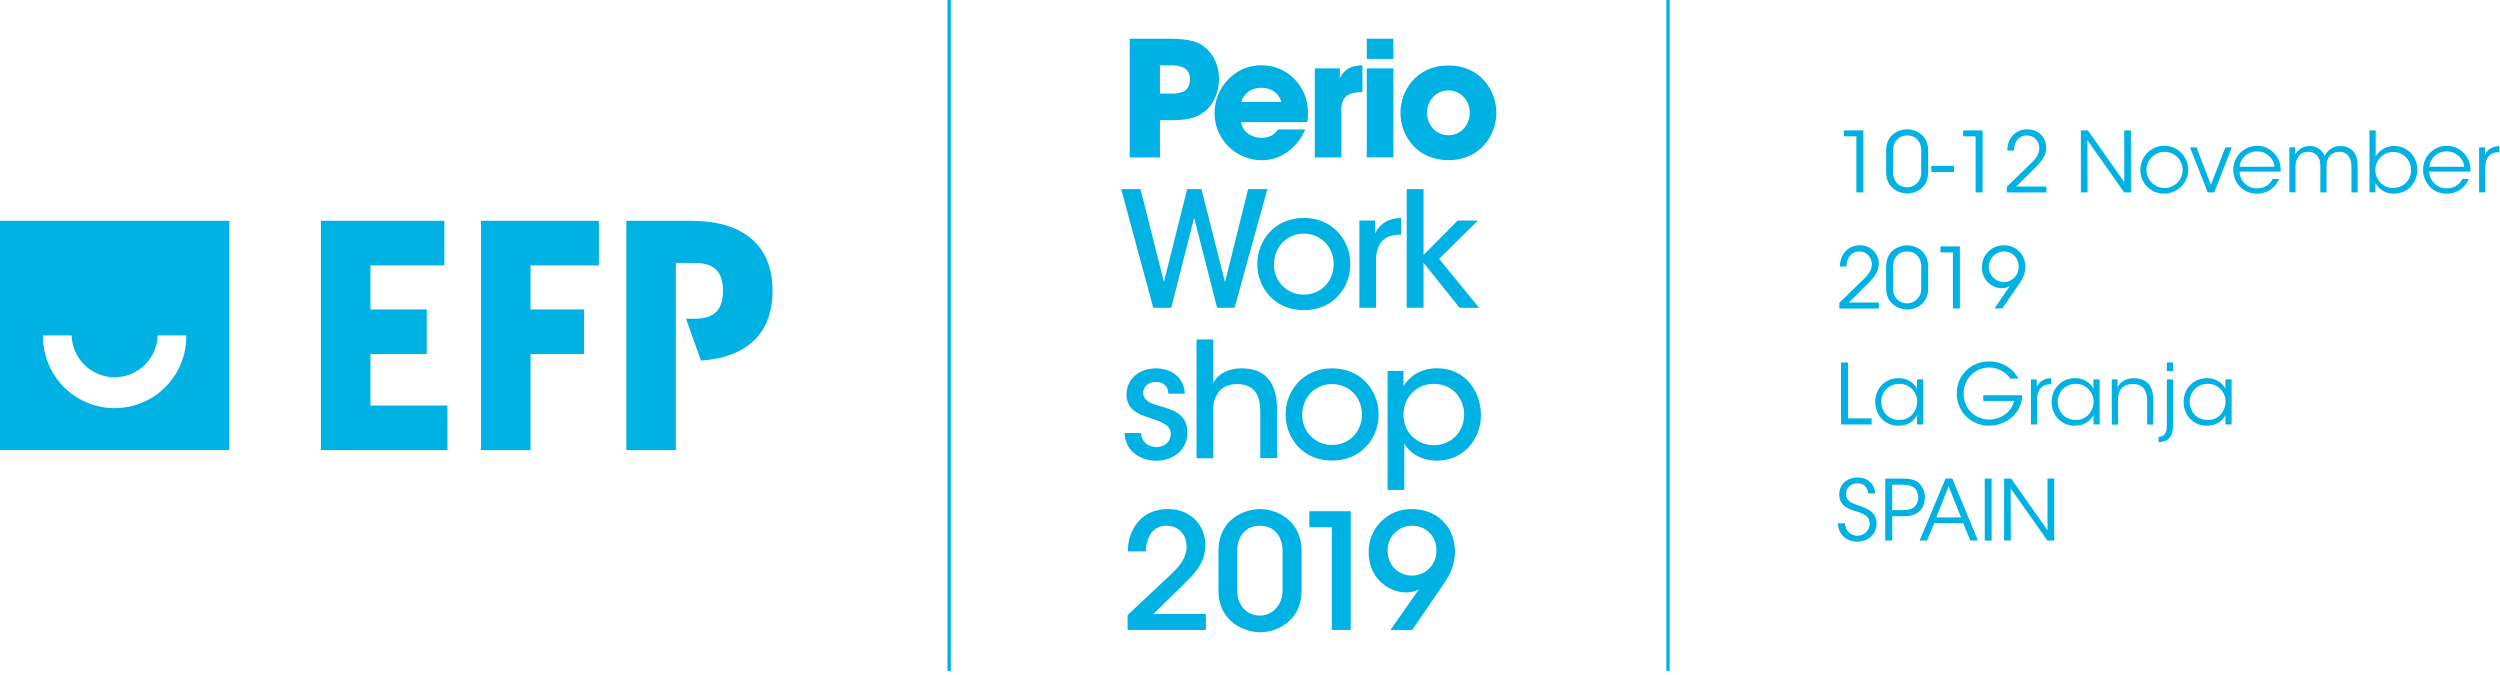
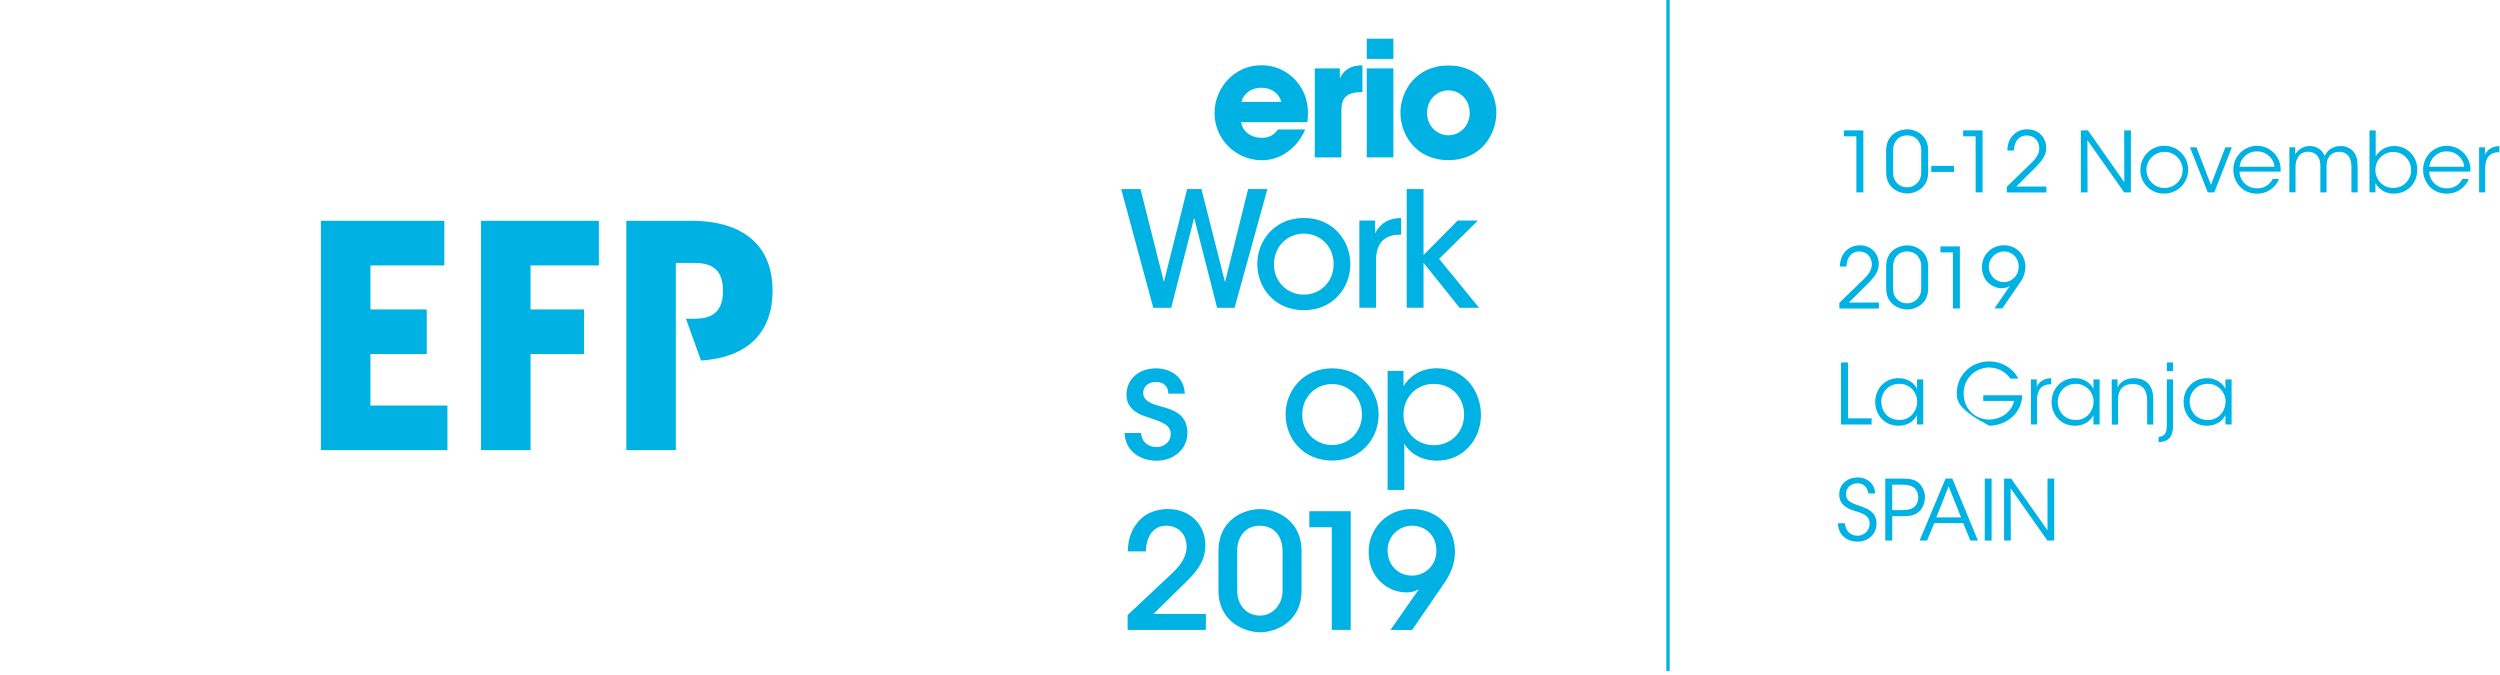
<svg xmlns="http://www.w3.org/2000/svg" width="600px" height="162px" viewBox="0 0 600 162" version="1.1">
  <title>Perio_workshop 2019</title>
  <desc>Created with Sketch.</desc>
  <g id="Keyscreens" stroke="none" stroke-width="1" fill="none" fill-rule="evenodd">
    <g id="Perio_workshop-2019">
-       <path d="M280.439,9.29 C285.714,9.29 287.677,10.1 289.215,11.369 C291.45,13.215 292.567,16.042 292.567,18.915 C292.567,21.788 291.372,24.841 289.561,26.383 C287.615,28.038 285.668,28.848 281.249,28.848 L278.391,28.848 L278.391,37.768 L271.125,37.768 L271.125,9.29 L280.439,9.29 Z M278.391,22.454 L281.046,22.454 C282.002,22.503 282.958,22.36 283.857,22.034 C284.819,21.609 285.59,20.722 285.59,19.028 C285.59,17.334 284.78,16.528 283.779,16.104 C282.816,15.768 281.796,15.624 280.777,15.679 L278.391,15.679 L278.391,22.454 Z" id="Shape" fill="#00B2E3" fill-rule="nonzero" />
      <path d="M297.878,29.307 C298.147,31.581 300.304,33.08 302.807,33.08 C304.848,33.08 305.922,32.196 306.701,31.079 L313.238,31.079 C312.333,33.27 310.825,35.16 308.889,36.53 C307.113,37.792 304.986,38.465 302.807,38.453 C296.561,38.444 291.499,33.384 291.489,27.138 C291.489,21.169 296.184,15.664 302.69,15.664 C305.744,15.623 308.675,16.861 310.774,19.079 C313.468,21.968 314.278,25.394 313.775,29.319 L297.878,29.307 Z M307.503,24.456 C307.347,23.455 306.039,21.068 302.729,21.068 C299.42,21.068 298.108,23.455 297.956,24.456 L307.503,24.456 Z" id="Shape" fill="#00B2E3" fill-rule="nonzero" />
      <path d="M315.547,16.411 L321.555,16.411 L321.555,18.798 C322.17,17.63 323.287,15.683 326.982,15.683 L326.982,22.108 L326.749,22.108 C323.478,22.108 321.936,23.303 321.936,26.305 L321.936,37.768 L315.547,37.768 L315.547,16.411 Z" id="Path" fill="#00B2E3" fill-rule="nonzero" />
      <path d="M328.022,9.29 L334.411,9.29 L334.411,14.141 L328.022,14.141 L328.022,9.29 Z M328.022,16.411 L334.411,16.411 L334.411,37.768 L328.022,37.768 L328.022,16.411 Z" id="Shape" fill="#00B2E3" fill-rule="nonzero" />
      <path d="M336.105,27.037 C336.105,21.839 339.839,15.718 347.615,15.718 C355.39,15.718 359.124,21.839 359.124,27.076 C359.124,32.313 355.39,38.433 347.615,38.433 C339.839,38.433 336.105,32.317 336.105,27.076 L336.105,27.037 Z M342.494,27.115 C342.494,30.195 344.831,32.465 347.615,32.465 C350.398,32.465 352.735,30.195 352.735,27.076 C352.735,23.957 350.398,21.687 347.615,21.687 C344.831,21.687 342.494,23.957 342.494,27.076 L342.494,27.115 Z" id="Shape" fill="#00B2E3" fill-rule="nonzero" />
      <polygon id="Path" fill="#00B2E3" fill-rule="nonzero" points="269.085 45.38 273.718 45.38 279.337 67.67 284.92 45.38 288.347 45.38 294.004 67.709 299.548 45.38 304.17 45.38 296.301 73.869 292.104 73.869 286.598 52.271 281.093 73.869 276.783 73.869" />
      <path d="M301.752,63.36 C301.752,57.777 305.872,52.31 312.915,52.31 C319.958,52.31 324.082,57.761 324.082,63.395 C324.082,69.029 319.962,74.445 312.915,74.445 C305.868,74.445 301.752,69.018 301.752,63.395 L301.752,63.36 Z M305.755,63.434 C305.707,65.358 306.442,67.219 307.792,68.591 C309.142,69.962 310.991,70.728 312.915,70.711 C316.921,70.711 320.075,67.596 320.075,63.395 C320.075,59.194 316.937,56.067 312.931,56.067 C308.924,56.067 305.77,59.182 305.77,63.38 L305.755,63.434 Z" id="Shape" fill="#00B2E3" fill-rule="nonzero" />
      <path d="M326.25,52.925 L330.023,52.925 L330.023,56.005 C331.219,53.541 333.411,52.349 336.253,52.31 L336.253,56.313 L335.984,56.313 C332.212,56.313 330.249,58.392 330.249,62.543 L330.249,73.861 L326.25,73.861 L326.25,52.925 Z" id="Path" fill="#00B2E3" fill-rule="nonzero" />
      <polygon id="Path" fill="#00B2E3" fill-rule="nonzero" points="337.608 45.38 341.65 45.38 341.65 61.203 349.849 52.925 354.705 52.925 345.387 62.126 354.973 73.869 350.301 73.869 341.65 63.076 341.65 73.857 337.608 73.857" />
      <path d="M280.4,94.482 C280.4,92.866 279.399,91.635 277.359,91.674 C275.412,91.674 274.318,92.982 274.357,94.369 C274.435,96.023 275.934,96.794 278.169,97.409 C281.361,98.293 284.866,99.22 284.982,103.721 C285.06,107.801 281.673,110.574 277.515,110.574 C274.205,110.574 270.086,108.689 269.891,103.916 L273.859,103.916 C274.01,106.454 276.051,107.303 277.554,107.303 C279.477,107.303 280.98,105.956 280.98,104.188 C280.941,102.109 279.36,101.416 275.626,100.186 C272.702,99.298 270.393,97.912 270.354,94.758 C270.354,90.79 273.586,88.404 277.398,88.404 C280.287,88.404 284.06,89.829 284.367,94.485 L280.4,94.482 Z" id="Path" fill="#00B2E3" fill-rule="nonzero" />
-       <path d="M287.175,81.473 L291.181,81.473 L291.181,91.943 C292.411,89.478 295.262,88.361 297.995,88.4 C301.265,88.4 303.345,89.478 304.692,91.328 C306.039,93.177 306.502,95.638 306.502,98.527 L306.502,109.958 L302.461,109.958 L302.461,98.718 C302.461,96.833 302.114,95.175 301.265,94.022 C300.343,92.854 298.957,92.173 296.877,92.173 C294.798,92.173 293.295,92.982 292.45,94.119 C291.592,95.289 291.146,96.71 291.181,98.161 L291.181,109.978 L287.175,109.978 L287.175,81.473 Z" id="Path" fill="#00B2E3" fill-rule="nonzero" />
      <path d="M308.543,99.45 C308.543,93.866 312.662,88.4 319.705,88.4 C326.749,88.4 330.868,93.851 330.868,99.489 C330.868,105.127 326.749,110.535 319.705,110.535 C312.662,110.535 308.543,105.127 308.543,99.489 L308.543,99.45 Z M312.545,99.528 C312.498,101.451 313.233,103.312 314.583,104.683 C315.933,106.054 317.781,106.818 319.705,106.801 C323.708,106.801 326.866,103.686 326.866,99.489 C326.866,95.291 323.708,92.173 319.705,92.173 C315.703,92.173 312.545,95.287 312.545,99.489 L312.545,99.528 Z" id="Shape" fill="#00B2E3" fill-rule="nonzero" />
      <path d="M333.025,89.019 L336.837,89.019 L336.837,92.667 C338.395,90.164 341.12,88.384 344.842,88.384 C352.042,88.384 355.429,94.392 355.429,99.586 C355.429,105.516 351.146,110.558 344.881,110.558 C340.532,110.558 337.951,108.171 337.028,106.478 L337.028,117.586 L333.025,117.586 L333.025,89.019 Z M351.387,99.45 C351.387,96.023 348.962,92.134 344.075,92.134 C342.12,92.111 340.242,92.89 338.877,94.291 C337.541,95.704 336.809,97.583 336.837,99.528 C336.802,101.473 337.552,103.35 338.916,104.737 C340.298,106.103 342.167,106.864 344.11,106.851 C348.347,106.851 351.387,103.581 351.387,99.5 L351.387,99.45 Z" id="Shape" fill="#00B2E3" fill-rule="nonzero" />
      <path d="M270.623,147.613 C273.586,144.841 276.514,142.069 279.438,139.335 C282.164,136.836 284.675,134.663 284.788,131.291 C284.788,128.056 282.674,126.171 279.862,126.171 C276.822,126.171 275.089,128.71 275.011,132.331 L270.662,132.331 C270.74,129.827 271.316,127.518 272.893,125.556 C274.933,122.784 278.247,122.169 280.248,122.169 C285.905,122.169 289.332,126.171 289.293,130.984 C289.215,134.138 287.945,136.435 284.827,139.491 C282.171,142.116 279.516,144.724 276.833,147.345 L289.409,147.345 L289.409,151.191 L270.623,151.191 L270.623,147.613 Z" id="Path" fill="#00B2E3" fill-rule="nonzero" />
      <path d="M292.431,132.382 C292.431,124.143 299.206,122.18 302.402,122.18 C306.685,122.18 312.374,125.104 312.374,132.226 L312.374,141.695 C312.374,149.358 306.058,151.744 302.48,151.744 C298.707,151.744 292.431,149.28 292.431,141.695 L292.431,132.382 Z M296.936,141.812 C296.936,145.047 299.015,147.742 302.387,147.742 C305.467,147.742 307.814,145.047 307.814,141.812 L307.814,132.097 C307.814,129.905 306.697,126.171 302.309,126.171 C298.883,126.171 296.92,128.897 296.92,132.214 L296.936,141.812 Z" id="Shape" fill="#00B2E3" fill-rule="nonzero" />
      <polygon id="Path" fill="#00B2E3" fill-rule="nonzero" points="319.628 126.541 314.239 126.541 314.239 122.69 324.171 122.69 324.171 151.176 319.628 151.176" />
      <path d="M333.714,151.191 L339.22,143.303 C339.644,142.684 340.108,142.069 340.528,141.454 C339.625,141.926 338.623,142.177 337.604,142.186 C333.06,142.186 328.482,138.642 328.482,132.522 C328.435,129.768 329.506,127.113 331.45,125.162 C333.394,123.211 336.046,122.131 338.799,122.169 C342.226,122.169 345.111,123.516 346.883,125.708 C348.576,127.655 349.191,130.33 349.191,132.444 C349.191,135.524 348,137.875 346.688,139.842 L338.901,151.195 L333.714,151.191 Z M344.726,132.062 C344.726,128.675 342.226,126.171 338.912,126.171 C337.334,126.158 335.817,126.785 334.708,127.909 C333.598,129.033 332.992,130.558 333.025,132.136 C333.025,135.757 335.751,138.144 338.799,138.144 C340.4,138.169 341.94,137.535 343.06,136.392 C344.18,135.249 344.782,133.697 344.726,132.097 L344.726,132.062 Z" id="Shape" fill="#00B2E3" fill-rule="nonzero" />
-       <path d="M0,52.988 L0,108.016 L55.028,108.016 L55.028,52.988 L0,52.988 Z M44.71,80.5 C44.803,86.705 41.546,92.479 36.188,95.609 C30.829,98.739 24.199,98.739 18.84,95.609 C13.482,92.479 10.225,86.705 10.318,80.5 L17.194,80.5 C17.348,86.088 21.922,90.538 27.512,90.538 C33.102,90.538 37.676,86.088 37.83,80.5 L44.706,80.5 L44.71,80.5 Z" id="Shape" fill="#00B2E3" fill-rule="nonzero" />
      <polygon id="Path" fill="#00B2E3" fill-rule="nonzero" points="88.906 84.977 102.417 84.977 102.417 74.266 88.906 74.266 88.906 63.703 106.641 63.703 106.641 52.988 77.019 52.988 77.019 108.035 107.381 108.035 107.381 97.324 88.906 97.324" />
      <polygon id="Path" fill="#00B2E3" fill-rule="nonzero" points="115.448 108.035 127.328 108.035 127.328 84.977 140.18 84.977 140.18 74.266 127.328 74.266 127.328 63.703 143.731 63.703 143.731 52.988 115.448 52.988" />
      <path d="M165.866,52.988 L150.319,52.988 L150.319,108.035 L162.199,108.035 L162.199,63.111 L166.828,63.111 C171.399,63.111 173.513,65.229 173.513,69.796 C173.513,74.363 171.399,76.489 166.828,76.489 L164.632,76.489 L168.238,86.531 C179.326,85.814 185.412,79.912 185.412,69.788 C185.412,58.96 178.458,52.988 165.866,52.988 Z" id="Path" fill="#00B2E3" fill-rule="nonzero" />
-       <line x1="227.798" y1="0" x2="227.798" y2="161.023" id="Path" stroke="#00B2E3" stroke-width="0.8" />
      <line x1="400.322" y1="0" x2="400.322" y2="161.023" id="Path" stroke="#00B2E3" stroke-width="0.8" />
      <polygon id="Path" fill="#00B2E3" fill-rule="nonzero" points="445.526 32.726 442.528 32.726 442.528 31.297 447.201 31.297 447.201 46.182 445.53 46.182" />
      <path d="M452.667,36.183 C452.667,31.881 456.245,31.036 457.698,31.036 C460.088,31.036 462.759,32.683 462.759,36.062 L462.759,41.412 C462.759,45.337 459.419,46.443 457.772,46.443 C455.879,46.443 452.683,45.236 452.683,41.412 L452.667,36.183 Z M454.337,41.455 C454.337,43.546 455.805,44.959 457.717,44.959 C458.632,44.95 459.506,44.574 460.141,43.915 C460.776,43.256 461.121,42.37 461.097,41.455 L461.097,36.004 C461.097,34.536 460.209,32.5 457.674,32.5 C455.727,32.5 454.337,33.948 454.337,36.101 L454.337,41.455 Z" id="Shape" fill="#00B2E3" fill-rule="nonzero" />
      <polygon id="Path" fill="#00B2E3" fill-rule="nonzero" points="468.958 39.804 468.958 41.272 463.507 41.272 463.507 39.804" />
      <polygon id="Path" fill="#00B2E3" fill-rule="nonzero" points="474.148 32.726 471.15 32.726 471.15 31.297 475.822 31.297 475.822 46.182 474.152 46.182" />
      <path d="M481.635,44.831 C483.282,43.242 484.914,41.634 486.541,40.045 C487.912,38.757 489.356,37.511 489.438,35.681 C489.438,33.734 488.11,32.504 486.382,32.504 C484.653,32.504 483.403,33.851 483.345,36.125 L481.756,36.125 C481.795,34.676 482.196,33.45 483.041,32.543 C483.93,31.548 485.212,30.997 486.545,31.036 C489.302,31.036 491.132,33.045 491.093,35.599 C491.031,37.211 490.287,38.324 488.819,39.882 C487.188,41.509 485.56,43.137 483.909,44.768 L491.132,44.768 L491.132,46.197 L481.635,46.197 L481.635,44.831 Z" id="Path" fill="#00B2E3" fill-rule="nonzero" />
      <polygon id="Path" fill="#00B2E3" fill-rule="nonzero" points="509.829 43.725 509.809 31.297 511.417 31.297 511.417 46.182 509.809 46.182 500.979 33.648 501.018 46.182 499.409 46.182 499.409 31.297 501.103 31.297" />
      <path d="M513.691,40.75 C513.678,38.423 515.071,36.319 517.217,35.421 C519.364,34.523 521.84,35.009 523.488,36.651 C525.136,38.294 525.63,40.768 524.74,42.918 C523.849,45.067 521.749,46.467 519.422,46.462 C517.894,46.501 516.417,45.912 515.334,44.833 C514.251,43.754 513.658,42.278 513.691,40.75 L513.691,40.75 Z M515.159,40.789 C515.164,43.183 517.108,45.119 519.501,45.117 C521.895,45.114 523.834,43.173 523.834,40.779 C523.834,38.386 521.895,36.445 519.501,36.442 C517.108,36.439 515.164,38.376 515.159,40.77 L515.159,40.789 Z" id="Shape" fill="#00B2E3" fill-rule="nonzero" />
      <polygon id="Path" fill="#00B2E3" fill-rule="nonzero" points="531.43 46.182 529.873 46.182 525.59 35.358 527.147 35.358 530.624 44.352 534.086 35.358 535.643 35.358" />
      <path d="M537.481,41.19 C537.545,43.461 539.434,45.252 541.705,45.193 C543.277,45.246 544.733,44.373 545.428,42.962 L546.985,42.962 C546.538,44.043 545.772,44.963 544.789,45.598 C543.871,46.183 542.802,46.49 541.713,46.482 C537.952,46.482 536.001,43.483 536.001,40.789 C535.959,38.685 537.083,36.73 538.923,35.708 C540.762,34.685 543.016,34.762 544.781,35.909 C546.546,37.055 547.533,39.082 547.347,41.178 L537.481,41.19 Z M545.868,40.022 C545.77,38.13 543.921,36.28 541.705,36.339 C539.555,36.274 537.72,37.882 537.5,40.022 L545.868,40.022 Z" id="Shape" fill="#00B2E3" fill-rule="nonzero" />
      <path d="M549.45,35.358 L550.855,35.358 L550.855,37.071 C551.543,35.825 552.855,35.053 554.278,35.058 C555.395,35.014 556.475,35.462 557.233,36.284 C557.512,36.63 557.748,37.008 557.938,37.409 C558.14,36.992 558.402,36.606 558.716,36.265 C559.5,35.471 560.576,35.035 561.691,35.058 C562.77,35.01 563.822,35.402 564.607,36.144 C565.554,37.09 565.834,38.254 565.834,40.166 L565.834,46.182 L564.347,46.182 L564.347,40.228 C564.347,39.08 564.164,38.056 563.541,37.351 C563.012,36.718 562.21,36.38 561.387,36.444 C560.459,36.407 559.573,36.829 559.016,37.573 C558.475,38.352 558.37,38.94 558.37,40.166 L558.37,46.182 L556.883,46.182 L556.883,40.166 C556.925,38.959 556.742,38.254 556.322,37.592 C555.777,36.829 554.884,36.39 553.947,36.424 C553.044,36.382 552.18,36.799 551.653,37.534 C551.134,38.296 550.88,39.207 550.929,40.127 L550.929,46.162 L549.442,46.162 L549.45,35.358 Z" id="Path" fill="#00B2E3" fill-rule="nonzero" />
      <path d="M568.676,31.297 L570.167,31.297 L570.167,37.526 C571.091,35.976 572.767,35.031 574.571,35.042 C577.647,35.042 580.143,37.355 580.143,40.735 C580.143,43.994 577.807,46.466 574.528,46.466 C572.69,46.539 570.971,45.554 570.105,43.931 L570.105,46.166 L568.676,46.166 L568.676,31.297 Z M578.655,40.75 C578.655,38.385 576.738,36.467 574.372,36.467 C572.007,36.467 570.09,38.385 570.09,40.75 C570.09,43.086 571.799,45.095 574.314,45.095 C575.474,45.131 576.597,44.688 577.419,43.869 C578.241,43.051 578.69,41.929 578.659,40.77 L578.655,40.75 Z" id="Shape" fill="#00B2E3" fill-rule="nonzero" />
      <path d="M583.016,41.19 C583.08,43.461 584.97,45.252 587.241,45.193 C588.812,45.246 590.269,44.373 590.963,42.962 L592.52,42.962 C592.076,44.044 591.311,44.964 590.328,45.598 C589.41,46.183 588.342,46.49 587.252,46.482 C583.491,46.482 581.541,43.483 581.541,40.789 C581.499,38.685 582.623,36.73 584.462,35.708 C586.301,34.685 588.555,34.762 590.32,35.909 C592.085,37.055 593.072,39.082 592.886,41.178 L583.016,41.19 Z M591.403,40.022 C591.306,38.13 589.456,36.28 587.241,36.339 C585.09,36.273 583.253,37.881 583.036,40.022 L591.403,40.022 Z" id="Shape" fill="#00B2E3" fill-rule="nonzero" />
      <path d="M594.985,35.358 L596.391,35.358 L596.391,37.129 C597.169,35.521 598.583,35.097 599.852,35.058 L599.852,36.526 L599.712,36.526 C597.617,36.526 596.453,37.834 596.453,40.287 L596.453,46.182 L594.985,46.182 L594.985,35.358 Z" id="Path" fill="#00B2E3" fill-rule="nonzero" />
      <path d="M441.442,72.681 C443.093,71.093 444.72,69.485 446.352,67.892 C447.718,66.607 449.167,65.361 449.249,63.531 C449.249,61.585 447.921,60.35 446.192,60.35 C444.463,60.35 443.213,61.698 443.155,63.971 L441.563,63.971 C441.605,62.523 442.006,61.297 442.851,60.393 C443.74,59.398 445.022,58.845 446.356,58.883 C447.582,58.832 448.773,59.3 449.637,60.172 C450.501,61.044 450.958,62.239 450.896,63.465 C450.837,65.073 450.093,66.191 448.626,67.729 C446.994,69.356 445.367,70.988 443.716,72.615 L450.938,72.615 L450.938,74.044 L441.442,74.044 L441.442,72.681 Z" id="Path" fill="#00B2E3" fill-rule="nonzero" />
      <path d="M452.667,64.034 C452.667,59.727 456.245,58.883 457.698,58.883 C460.088,58.883 462.759,60.533 462.759,63.913 L462.759,69.263 C462.759,73.184 459.419,74.289 457.772,74.289 C455.879,74.289 452.683,73.082 452.683,69.263 L452.667,64.034 Z M454.337,69.302 C454.337,71.393 455.805,72.806 457.717,72.806 C458.632,72.797 459.506,72.421 460.141,71.762 C460.776,71.103 461.121,70.217 461.097,69.302 L461.097,63.855 C461.097,62.387 460.209,60.35 457.674,60.35 C455.727,60.35 454.337,61.799 454.337,63.952 L454.337,69.302 Z" id="Shape" fill="#00B2E3" fill-rule="nonzero" />
      <polygon id="Path" fill="#00B2E3" fill-rule="nonzero" points="468.697 60.572 465.699 60.572 465.699 59.143 470.371 59.143 470.371 74.029 468.701 74.029" />
      <path d="M478.676,74.029 L481.635,69.695 C481.877,69.329 482.118,68.99 482.36,68.648 C481.786,68.985 481.133,69.165 480.467,69.169 C478.014,69.169 475.663,67.258 475.663,64.143 C475.64,62.748 476.179,61.404 477.159,60.412 C478.139,59.42 479.478,58.864 480.872,58.871 C482.414,58.809 483.899,59.463 484.894,60.642 C485.673,61.597 486.099,62.79 486.101,64.022 C486.07,65.4 485.613,66.734 484.793,67.842 L480.549,74.017 L478.676,74.029 Z M484.466,63.933 C484.497,62.981 484.136,62.058 483.466,61.381 C482.797,60.703 481.879,60.331 480.927,60.35 C478.937,60.389 477.337,62.002 477.315,63.992 C477.293,65.982 478.856,67.63 480.845,67.713 C481.831,67.717 482.776,67.318 483.46,66.607 C484.144,65.897 484.507,64.937 484.466,63.952 L484.466,63.933 Z" id="Shape" fill="#00B2E3" fill-rule="nonzero" />
      <polygon id="Path" fill="#00B2E3" fill-rule="nonzero" points="441.847 86.994 443.513 86.994 443.513 100.408 449.186 100.408 449.186 101.879 441.847 101.879" />
      <path d="M461.576,101.879 L460.088,101.879 L460.088,99.644 C459.243,101.276 457.592,102.179 455.661,102.179 C452.157,102.179 450.051,99.454 450.051,96.467 C450.051,93.29 452.363,90.755 455.661,90.755 C457.974,90.755 459.555,92.103 460.088,93.329 L460.088,91.055 L461.576,91.055 L461.576,101.879 Z M451.518,96.487 C451.518,98.433 452.885,100.793 455.864,100.793 C457.591,100.834 459.154,99.776 459.757,98.157 C459.998,97.619 460.121,97.037 460.119,96.448 C460.14,95.853 460.023,95.261 459.777,94.719 C459.125,93.114 457.548,92.08 455.817,92.122 C454.663,92.105 453.552,92.558 452.739,93.378 C451.927,94.198 451.483,95.313 451.511,96.467 L451.518,96.487 Z" id="Shape" fill="#00B2E3" fill-rule="nonzero" />
-       <path d="M482.492,90.857 C482.04,90.222 481.475,89.675 480.825,89.245 C478.933,87.971 476.49,87.854 474.484,88.939 C472.478,90.025 471.24,92.134 471.271,94.415 C471.271,98.196 474.125,100.692 477.384,100.692 C478.824,100.699 480.226,100.225 481.367,99.345 C482.378,98.571 483.09,97.47 483.38,96.23 L475.982,96.23 L475.982,94.863 L485.326,94.863 C485.304,95.856 485.078,96.834 484.665,97.737 C483.376,100.532 480.382,102.164 477.403,102.164 C475.335,102.198 473.34,101.395 471.873,99.936 C470.407,98.478 469.592,96.488 469.616,94.419 C469.616,89.953 473.12,86.737 477.403,86.737 C480.421,86.737 483.216,88.427 484.384,90.86 L482.492,90.857 Z" id="Path" fill="#00B2E3" fill-rule="nonzero" />
+       <path d="M482.492,90.857 C482.04,90.222 481.475,89.675 480.825,89.245 C478.933,87.971 476.49,87.854 474.484,88.939 C472.478,90.025 471.24,92.134 471.271,94.415 C471.271,98.196 474.125,100.692 477.384,100.692 C478.824,100.699 480.226,100.225 481.367,99.345 C482.378,98.571 483.09,97.47 483.38,96.23 L475.982,96.23 L475.982,94.863 L485.326,94.863 C485.304,95.856 485.078,96.834 484.665,97.737 C483.376,100.532 480.382,102.164 477.403,102.164 C470.407,98.478 469.592,96.488 469.616,94.419 C469.616,89.953 473.12,86.737 477.403,86.737 C480.421,86.737 483.216,88.427 484.384,90.86 L482.492,90.857 Z" id="Path" fill="#00B2E3" fill-rule="nonzero" />
      <path d="M487.421,91.055 L488.827,91.055 L488.827,92.827 C489.605,91.219 491.019,90.794 492.288,90.755 L492.288,92.223 L492.148,92.223 C490.053,92.223 488.889,93.531 488.889,95.984 L488.889,101.879 L487.421,101.879 L487.421,91.055 Z" id="Path" fill="#00B2E3" fill-rule="nonzero" />
      <path d="M503.91,101.879 L502.423,101.879 L502.423,99.644 C501.578,101.276 499.931,102.179 498,102.179 C494.496,102.179 492.385,99.454 492.385,96.467 C492.385,93.29 494.722,90.755 498,90.755 C500.313,90.755 501.894,92.103 502.423,93.329 L502.423,91.055 L503.91,91.055 L503.91,101.879 Z M493.857,96.487 C493.857,98.433 495.224,100.793 498.199,100.793 C499.925,100.833 501.488,99.775 502.092,98.157 C502.333,97.619 502.456,97.037 502.454,96.448 C502.475,95.853 502.358,95.261 502.112,94.719 C501.457,93.115 499.88,92.081 498.148,92.122 C496.998,92.111 495.893,92.567 495.085,93.387 C494.278,94.206 493.838,95.317 493.865,96.467 L493.857,96.487 Z" id="Shape" fill="#00B2E3" fill-rule="nonzero" />
      <path d="M506.807,91.055 L508.217,91.055 C508.217,91.659 508.217,92.262 508.217,93.002 C508.84,91.596 510.308,90.728 512.239,90.771 C515.599,90.81 516.783,93.107 516.783,95.739 L516.783,101.895 L515.315,101.895 L515.315,96.055 C515.315,93.718 514.267,92.134 511.834,92.161 C509.603,92.161 508.33,93.531 508.33,95.782 L508.33,101.899 L506.838,101.899 L506.807,91.055 Z" id="Path" fill="#00B2E3" fill-rule="nonzero" />
      <path d="M521.529,101.716 C521.529,103.663 521.369,105.761 518.515,106.08 C518.361,106.078 518.206,106.084 518.052,106.1 L518.052,104.854 C518.146,104.858 518.24,104.851 518.332,104.835 C519.89,104.574 520.042,103.367 520.042,101.759 L520.042,91.055 L521.529,91.055 L521.529,101.716 Z M520.042,86.994 L521.529,86.994 L521.529,89.066 L520.042,89.066 L520.042,86.994 Z" id="Shape" fill="#00B2E3" fill-rule="nonzero" />
      <path d="M535.589,101.879 L534.101,101.879 L534.101,99.644 C533.256,101.276 531.605,102.179 529.674,102.179 C526.17,102.179 524.064,99.454 524.064,96.467 C524.064,93.29 526.376,90.755 529.674,90.755 C531.991,90.755 533.568,92.103 534.101,93.329 L534.101,91.055 L535.589,91.055 L535.589,101.879 Z M525.531,96.487 C525.531,98.433 526.902,100.793 529.877,100.793 C531.604,100.835 533.168,99.776 533.77,98.157 C534.011,97.619 534.134,97.037 534.132,96.448 C534.155,95.853 534.038,95.261 533.79,94.719 C533.139,93.114 531.562,92.079 529.83,92.122 C528.676,92.105 527.565,92.558 526.752,93.378 C525.94,94.198 525.496,95.313 525.524,96.467 L525.531,96.487 Z" id="Shape" fill="#00B2E3" fill-rule="nonzero" />
      <path d="M442.77,125.583 C443.011,128.056 444.822,128.578 445.748,128.578 C447.352,128.615 448.683,127.346 448.723,125.743 C448.723,123.652 446.936,123.189 445.219,122.628 C444.012,122.266 441.415,121.503 441.415,118.688 C441.376,116.052 443.568,114.584 445.838,114.584 C447.691,114.584 449.821,115.612 450.062,118.427 L448.415,118.427 C448.232,117.461 447.75,115.994 445.779,115.994 C444.292,115.994 443.054,116.998 443.054,118.548 C443.034,120.358 444.502,120.798 446.753,121.565 C448.162,122.106 450.374,122.893 450.374,125.626 C450.374,128.06 448.544,129.991 445.768,129.991 C443.276,129.991 441.201,128.433 441.095,125.587 L442.77,125.583 Z" id="Path" fill="#00B2E3" fill-rule="nonzero" />
      <path d="M456.385,114.86 C458.48,114.86 459.465,115.102 460.388,115.807 C461.419,116.691 462.003,117.988 461.981,119.346 C461.981,120.755 461.354,122.184 460.45,122.885 C459.465,123.664 458.457,123.894 456.53,123.894 L454.135,123.894 L454.135,129.734 L452.465,129.734 L452.465,114.86 L456.385,114.86 Z M454.135,122.426 L456.51,122.426 C457.756,122.426 458.519,122.282 459.263,121.799 C459.997,121.22 460.409,120.323 460.369,119.389 C460.369,118.322 459.909,117.376 459.243,116.951 C458.5,116.472 457.737,116.328 456.467,116.328 L454.131,116.328 L454.135,122.426 Z" id="Shape" fill="#00B2E3" fill-rule="nonzero" />
      <path d="M462.498,129.726 L460.711,129.726 L466.941,114.841 L468.549,114.841 L474.705,129.726 L472.894,129.726 L471.165,125.544 L464.227,125.544 L462.498,129.726 Z M467.669,116.714 L464.714,124.174 L470.648,124.174 L467.669,116.714 Z" id="Shape" fill="#00B2E3" fill-rule="nonzero" />
      <polygon id="Path" fill="#00B2E3" fill-rule="nonzero" points="476.34 114.86 477.987 114.86 477.987 129.746 476.34 129.746" />
      <polygon id="Path" fill="#00B2E3" fill-rule="nonzero" points="491.404 127.273 491.404 114.841 493.012 114.841 493.012 129.726 491.369 129.726 482.554 117.197 482.593 129.726 480.985 129.726 480.985 114.86 482.675 114.86" />
    </g>
  </g>
</svg>